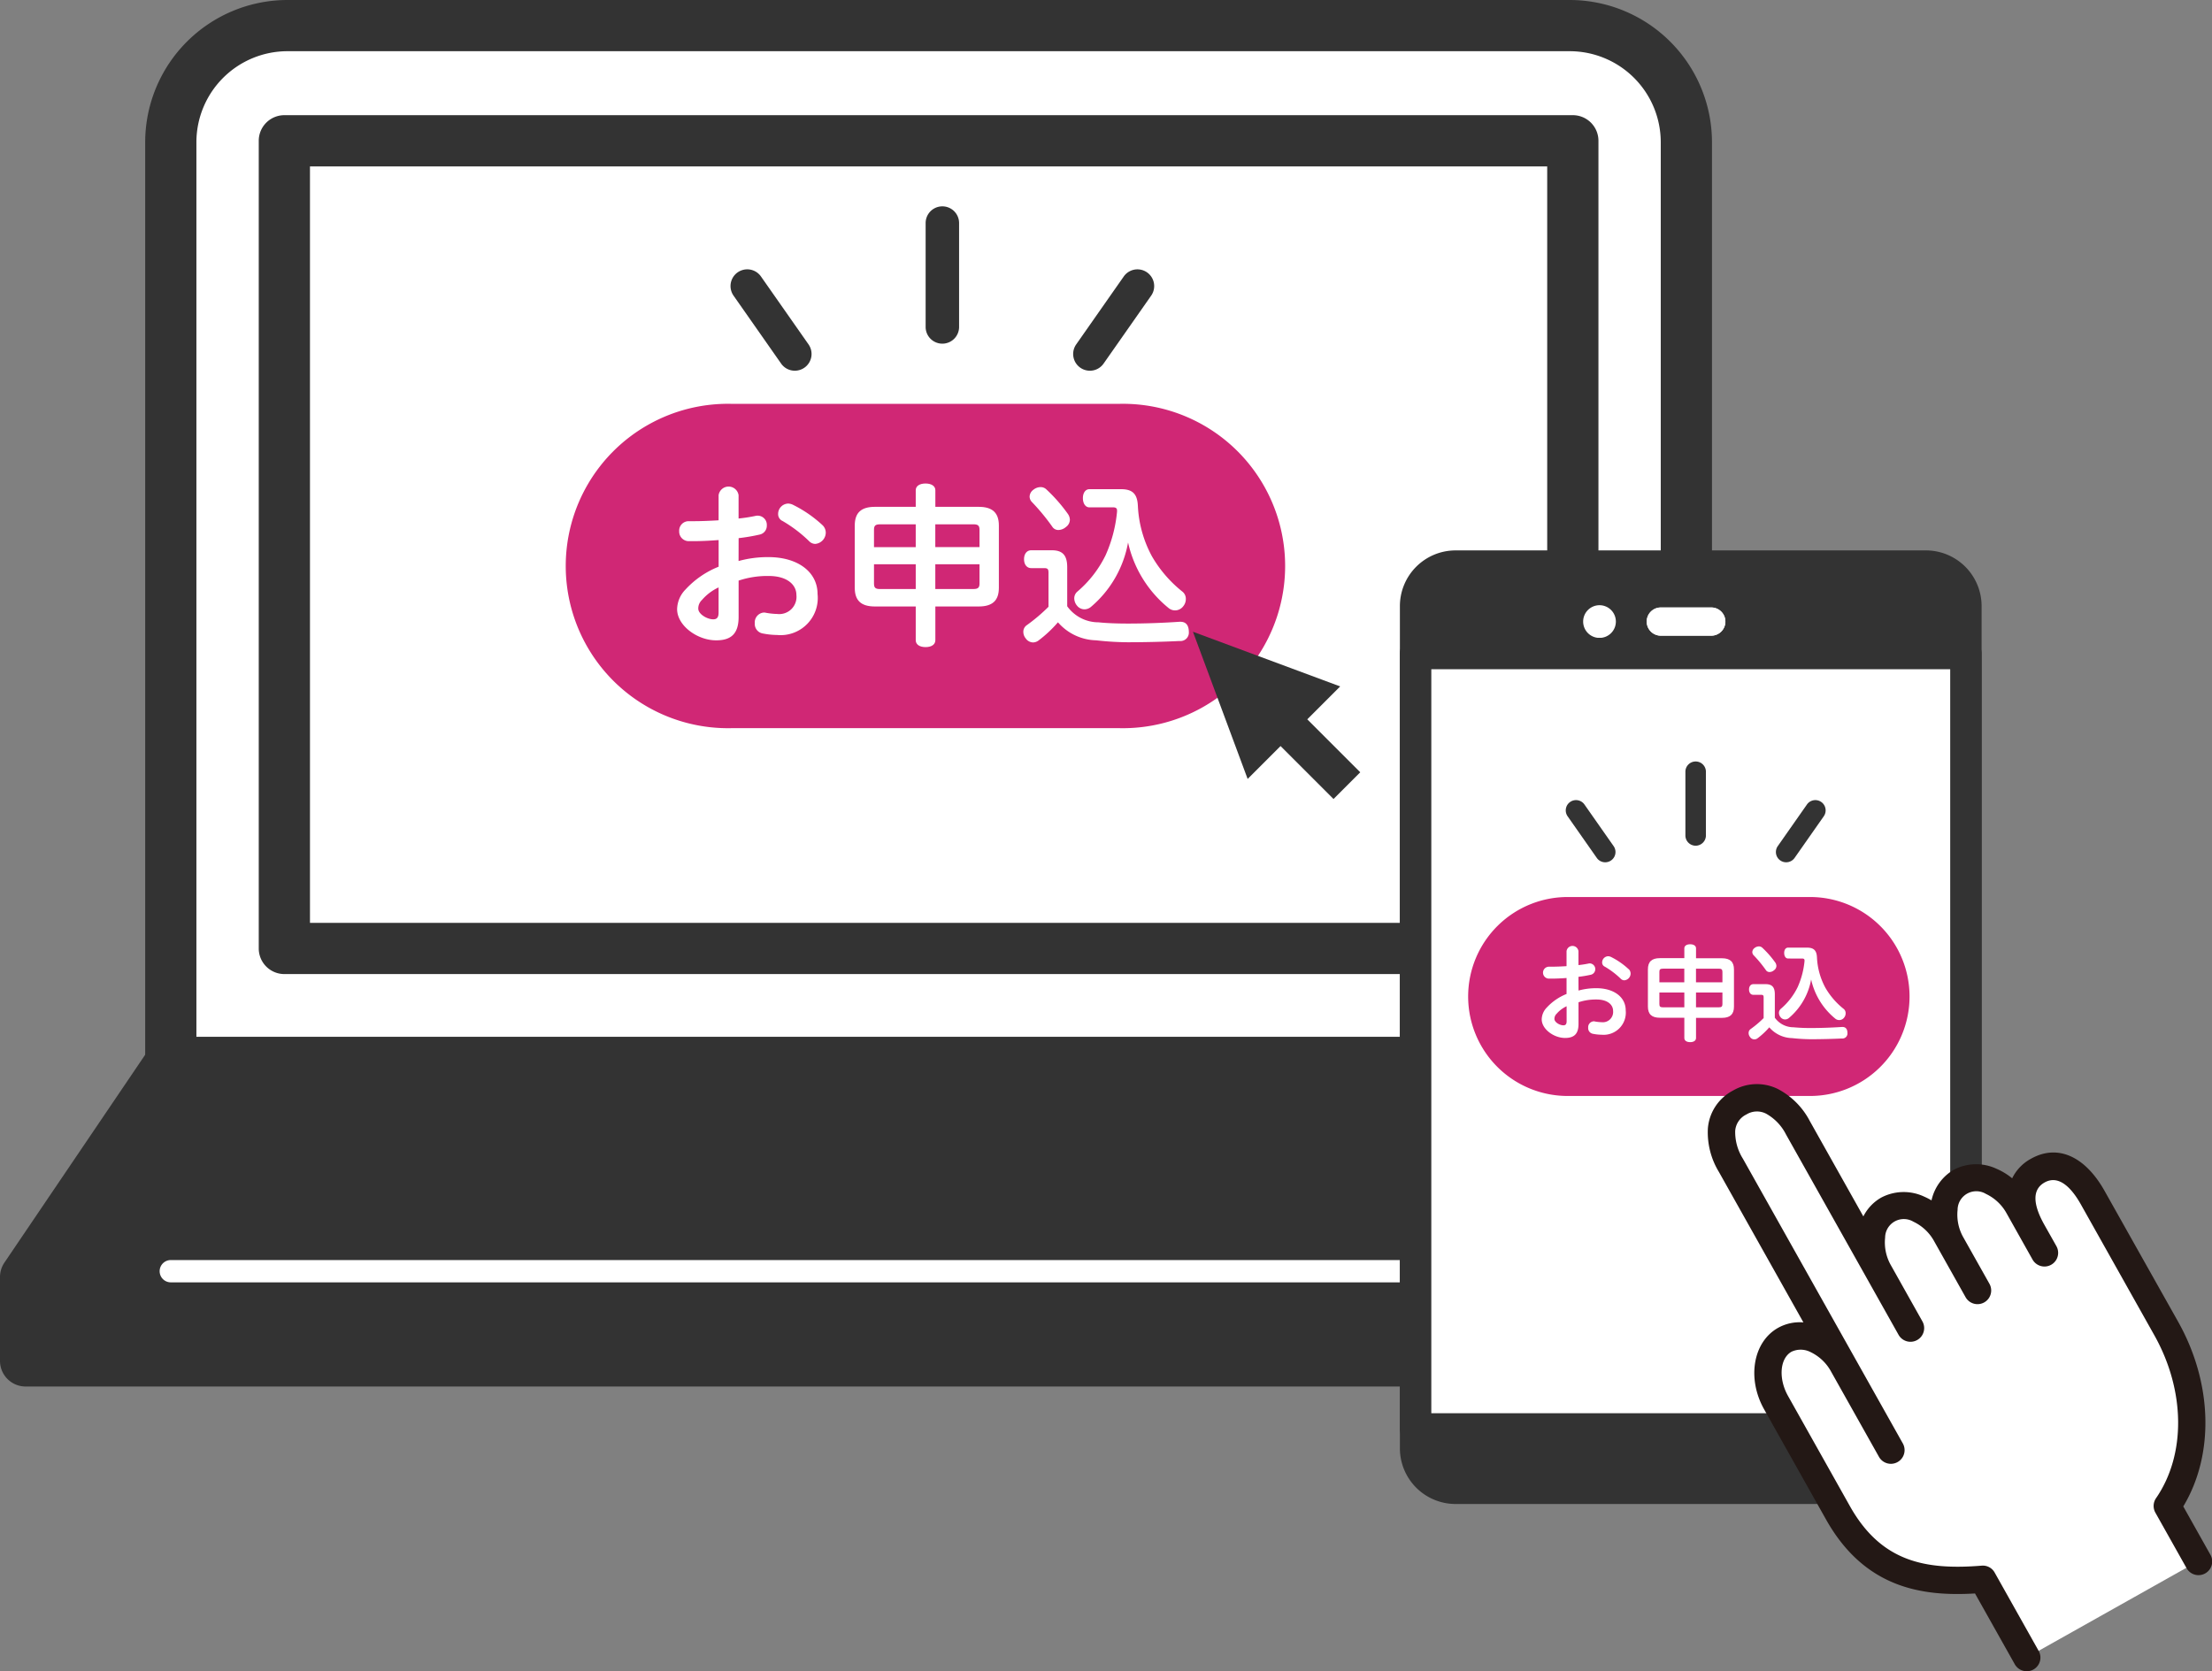
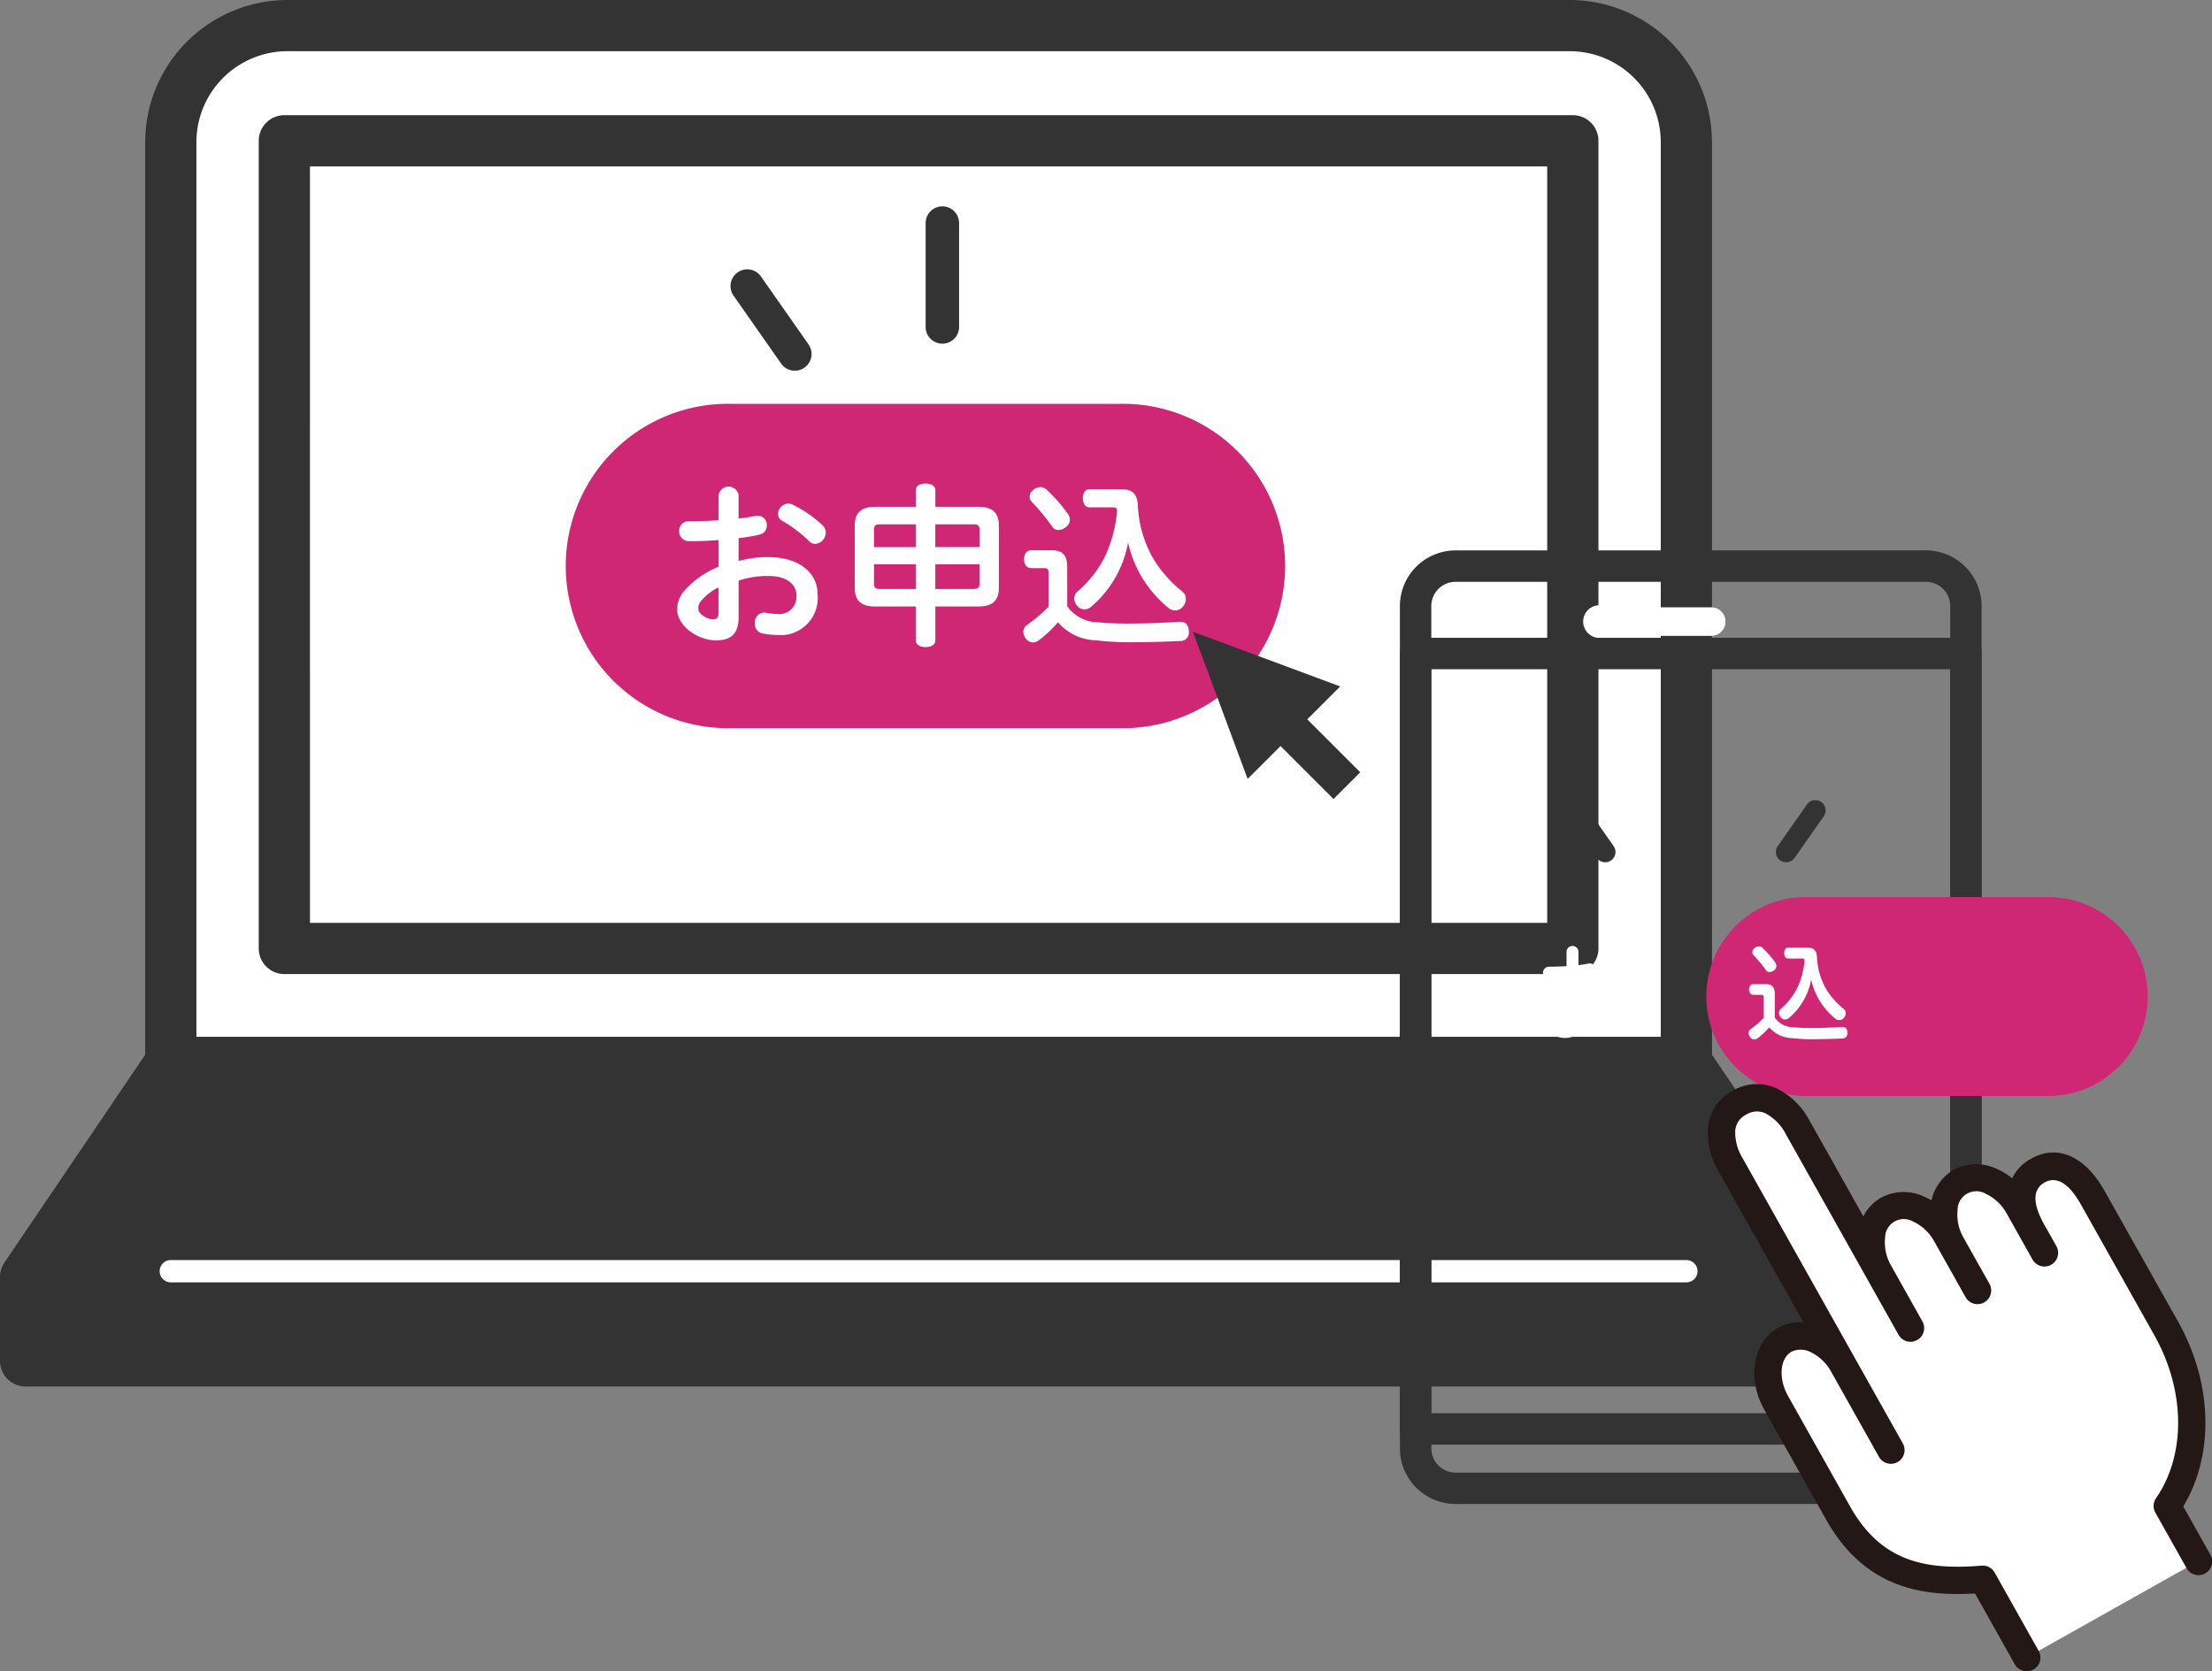
<svg xmlns="http://www.w3.org/2000/svg" width="197.058" height="148.916" viewBox="0 0 197.058 148.916">
  <rect x="0" y="0" width="197.058" height="148.916" fill="#808080" stroke="none" />
  <g id="グループ_421" data-name="グループ 421" transform="translate(-628 -5952)">
    <g id="グループ_355" data-name="グループ 355" transform="translate(628 5952)">
      <g id="グループ_344" data-name="グループ 344" transform="translate(12.934 0)">
        <path id="パス_1942" data-name="パス 1942" d="M1246.689,253.948V171.94a10.421,10.421,0,0,0-10.389-10.391H1122.063a10.422,10.422,0,0,0-10.391,10.391v82.009Z" transform="translate(-1109.391 -159.268)" fill="#fff" />
        <path id="パス_1943" data-name="パス 1943" d="M1247.823,257.362H1112.807a2.282,2.282,0,0,1-2.283-2.281V173.072a12.685,12.685,0,0,1,12.669-12.671h114.239a12.685,12.685,0,0,1,12.671,12.671v82.009A2.281,2.281,0,0,1,1247.823,257.362ZM1115.087,252.8h130.453V173.072a8.116,8.116,0,0,0-8.108-8.108H1123.193a8.115,8.115,0,0,0-8.106,8.108Z" transform="translate(-1110.524 -160.401)" fill="#333" />
      </g>
      <g id="グループ_345" data-name="グループ 345" transform="translate(0 92.397)">
        <path id="パス_1944" data-name="パス 1944" d="M1118.1,208.057l-12.934,19.109v7.477h160.884v-7.477l-12.933-19.109Z" transform="translate(-1102.881 -205.774)" fill="#333" />
        <path id="パス_1945" data-name="パス 1945" d="M1267.181,238.058H1106.295a2.281,2.281,0,0,1-2.281-2.283V228.3a2.289,2.289,0,0,1,.391-1.279l12.936-19.108a2.281,2.281,0,0,1,1.889-1h135.017a2.287,2.287,0,0,1,1.889,1l12.934,19.108a2.291,2.291,0,0,1,.391,1.279v7.476A2.283,2.283,0,0,1,1267.181,238.058Zm-158.6-4.564H1264.9V229l-11.863-17.527H1120.44L1108.578,229Z" transform="translate(-1104.014 -206.908)" fill="#333" />
      </g>
      <g id="グループ_346" data-name="グループ 346" transform="translate(23.05 10.263)">
        <rect id="長方形_253" data-name="長方形 253" width="114.782" height="71.973" transform="translate(2.283 2.282)" fill="#fff" />
        <path id="パス_1946" data-name="パス 1946" d="M1232.681,242.1H1117.9a2.283,2.283,0,0,1-2.283-2.281V167.848a2.283,2.283,0,0,1,2.283-2.281h114.782a2.283,2.283,0,0,1,2.283,2.281v71.974A2.283,2.283,0,0,1,1232.681,242.1Zm-112.5-4.564H1230.4V170.131H1120.18Z" transform="translate(-1115.616 -165.567)" fill="#333" />
      </g>
      <path id="パス_1947" data-name="パス 1947" d="M1178.739,178.513h-34.593a14.453,14.453,0,1,0,0,28.9h34.593a14.453,14.453,0,1,0,0-28.9Z" transform="translate(-1078.999 -142.529)" fill="#d02775" />
      <path id="パス_1948" data-name="パス 1948" d="M1147.01,181.892a1.489,1.489,0,0,1-1.49-1.49v-9.256a1.49,1.49,0,1,1,2.98,0V180.4A1.491,1.491,0,0,1,1147.01,181.892Z" transform="translate(-1063.059 -151.269)" fill="#333" />
      <path id="パス_1949" data-name="パス 1949" d="M1142.5,181.513a1.486,1.486,0,0,1-1.222-.636l-4.238-6.052a1.49,1.49,0,0,1,2.442-1.709l4.238,6.052a1.49,1.49,0,0,1-1.22,2.344Z" transform="translate(-1071.691 -148.48)" fill="#333" />
-       <path id="パス_1950" data-name="パス 1950" d="M1153.623,181.514a1.489,1.489,0,0,1-1.218-2.344l4.236-6.052a1.49,1.49,0,0,1,2.442,1.709l-4.238,6.052A1.485,1.485,0,0,1,1153.623,181.514Z" transform="translate(-1056.531 -148.481)" fill="#333" />
      <path id="パス_1951" data-name="パス 1951" d="M1172.411,201.258l-4.719-4.719,2.931-2.931-13.117-4.873,4.874,13.117,2.931-2.931,4.719,4.719Z" transform="translate(-1051.232 -132.443)" fill="#333" />
      <path id="パス_1952" data-name="パス 1952" d="M1247.183,218.9H1112.166a.993.993,0,1,1,0-1.987h135.017a.993.993,0,1,1,0,1.987Z" transform="translate(-1096.95 -104.634)" fill="#fff" />
      <g id="グループ_347" data-name="グループ 347" transform="translate(124.711 49.045)">
-         <rect id="長方形_254" data-name="長方形 254" width="49.023" height="82.171" rx="1.791" transform="translate(1.4 1.4)" fill="#333" />
        <path id="パス_1953" data-name="パス 1953" d="M1213.651,270.058h-41.906a4.964,4.964,0,0,1-4.959-4.959V190.046a4.964,4.964,0,0,1,4.959-4.959h41.906a4.964,4.964,0,0,1,4.957,4.959V265.1A4.964,4.964,0,0,1,1213.651,270.058Zm-41.906-82.171a2.162,2.162,0,0,0-2.16,2.16V265.1a2.162,2.162,0,0,0,2.16,2.16h41.906a2.163,2.163,0,0,0,2.16-2.16V190.046a2.163,2.163,0,0,0-2.16-2.16Z" transform="translate(-1166.786 -185.087)" fill="#333" />
      </g>
      <path id="パス_1954" data-name="パス 1954" d="M1176.461,187.545a1.457,1.457,0,1,0,1.456,1.458A1.458,1.458,0,0,0,1176.461,187.545Z" transform="translate(-1033.966 -133.617)" fill="#fff" />
      <g id="グループ_350" data-name="グループ 350" transform="translate(146.734 54.131)">
        <g id="グループ_348" data-name="グループ 348">
          <path id="パス_1955" data-name="パス 1955" d="M1183.553,190.158h-4.426a1.256,1.256,0,1,1,0-2.511h4.426a1.256,1.256,0,1,1,0,2.511Z" transform="translate(-1177.871 -187.647)" fill="#fff" />
        </g>
        <g id="グループ_349" data-name="グループ 349">
          <path id="パス_1956" data-name="パス 1956" d="M1183.553,190.158h-4.426a1.256,1.256,0,1,1,0-2.511h4.426a1.256,1.256,0,1,1,0,2.511Z" transform="translate(-1177.871 -187.647)" fill="#fff" />
        </g>
      </g>
      <g id="グループ_351" data-name="グループ 351" transform="translate(124.711 56.835)">
-         <rect id="長方形_255" data-name="長方形 255" width="49.023" height="69.09" transform="translate(1.4 1.399)" fill="#fff" />
        <path id="パス_1957" data-name="パス 1957" d="M1217.209,260.9h-49.025a1.4,1.4,0,0,1-1.4-1.4V190.407a1.4,1.4,0,0,1,1.4-1.4h49.025a1.4,1.4,0,0,1,1.4,1.4V259.5A1.4,1.4,0,0,1,1217.209,260.9Zm-47.624-2.8h46.226V191.805h-46.226Z" transform="translate(-1166.786 -189.008)" fill="#333" />
      </g>
-       <path id="パス_1958" data-name="パス 1958" d="M1200.122,200.634h-21.217a8.864,8.864,0,1,0,0,17.724h21.217a8.864,8.864,0,1,0,0-17.724Z" transform="translate(-1039.061 -120.702)" fill="#d02775" />
+       <path id="パス_1958" data-name="パス 1958" d="M1200.122,200.634a8.864,8.864,0,1,0,0,17.724h21.217a8.864,8.864,0,1,0,0-17.724Z" transform="translate(-1039.061 -120.702)" fill="#d02775" />
      <g id="グループ_352" data-name="グループ 352" transform="translate(152.128 96.598)">
        <path id="パス_1959" data-name="パス 1959" d="M1208.4,259.518l-3.92-6.979c-5.352.435-9.834-.473-12.9-5.924l-.666-1.186-4.848-8.632c-1.212-2.158-.86-4.677.781-5.6s3.975.089,5.187,2.247l4.26,7.585-3.636-6.475-10.615-18.9c-1.21-2.158-1.277-4.442.781-5.6,1.983-1.115,3.975.089,5.187,2.247l10.027,17.853-2.789-4.967c-1.212-2.158-.86-4.677.781-5.6s3.975.089,5.187,2.247l2.79,4.967-2.3-4.093c-1.212-2.158-.86-4.677.781-5.6s3.976.089,5.188,2.247l2.3,4.093-1.067-1.9c-1.212-2.158-1.492-4.323.483-5.432,1.947-1.093,3.677.258,4.889,2.416l.359.642,6.185,11.012c3.04,5.414,3.026,11.567.1,15.814l2.766,4.925" transform="translate(-1179.981 -208.418)" fill="#fff" />
        <path id="パス_1960" data-name="パス 1960" d="M1209.008,261.34a1.218,1.218,0,0,1-1.063-.622l-3.542-6.306c-4.695.278-9.828-.461-13.275-6.6L1185.614,238c-1.544-2.75-.984-6.006,1.248-7.258a3.96,3.96,0,0,1,2.255-.483l-7.524-13.4a6.792,6.792,0,0,1-.988-3.88,4.178,4.178,0,0,1,2.235-3.377,4.227,4.227,0,0,1,4.006-.139,6.726,6.726,0,0,1,2.839,2.851l4.772,8.5a3.992,3.992,0,0,1,1.587-1.675,4.293,4.293,0,0,1,3.834-.087,5.92,5.92,0,0,1,.65.334,4.2,4.2,0,0,1,1.975-2.724,4.287,4.287,0,0,1,3.834-.085,5.813,5.813,0,0,1,1.377.842,3.937,3.937,0,0,1,1.687-1.75c2.35-1.315,4.8-.238,6.55,2.881L1222.5,230.2c3.077,5.481,3.232,11.847.457,16.456l2.406,4.285a1.219,1.219,0,1,1-2.126,1.192l-2.766-4.923a1.223,1.223,0,0,1,.06-1.289c2.678-3.886,2.619-9.588-.157-14.527l-6.544-11.656c-.733-1.3-1.883-2.7-3.23-1.947-1.067.6-1.083,1.852-.046,3.721l1.1,1.951a1.219,1.219,0,0,1-2.126,1.194l-1.067-1.9-.03-.054-1.2-2.138a4.1,4.1,0,0,0-1.854-1.756,1.667,1.667,0,0,0-2.525,1.417,4.106,4.106,0,0,0,.537,2.5l2.3,4.091a1.219,1.219,0,1,1-2.126,1.194l-2.789-4.967a4.1,4.1,0,0,0-1.854-1.756,1.667,1.667,0,0,0-2.525,1.417,4.112,4.112,0,0,0,.523,2.475l2.8,4.989a1.219,1.219,0,0,1-2.126,1.194l-2.789-4.967-.016-.03-7.222-12.856a4.379,4.379,0,0,0-1.768-1.848,1.787,1.787,0,0,0-1.758.068,1.767,1.767,0,0,0-1,1.47,4.469,4.469,0,0,0,.685,2.468l14.249,25.375a1.219,1.219,0,0,1-2.126,1.194l-4.26-7.585a4.091,4.091,0,0,0-1.854-1.758,1.919,1.919,0,0,0-1.673-.024c-1.043.584-1.186,2.39-.316,3.94l5.513,9.818c2.791,4.971,6.721,5.712,11.736,5.307a1.2,1.2,0,0,1,1.162.616l3.92,6.979a1.218,1.218,0,0,1-.467,1.659A1.2,1.2,0,0,1,1209.008,261.34Z" transform="translate(-1180.586 -209.022)" fill="#231815" />
      </g>
      <path id="パス_1961" data-name="パス 1961" d="M1180.5,202.058a.914.914,0,0,1-.914-.914v-5.676a.914.914,0,0,1,1.828,0v5.676A.914.914,0,0,1,1180.5,202.058Z" transform="translate(-1029.441 -126.701)" fill="#333" />
      <path id="パス_1962" data-name="パス 1962" d="M1177.736,201.826a.909.909,0,0,1-.749-.389l-2.6-3.711a.914.914,0,0,1,1.5-1.049l2.6,3.711a.914.914,0,0,1-.747,1.438Z" transform="translate(-1034.735 -124.991)" fill="#333" />
      <path id="パス_1963" data-name="パス 1963" d="M1184.558,201.826a.914.914,0,0,1-.747-1.438l2.6-3.711a.914.914,0,0,1,1.5,1.049l-2.6,3.711A.913.913,0,0,1,1184.558,201.826Z" transform="translate(-1025.438 -124.991)" fill="#333" />
      <g id="グループ_353" data-name="グループ 353" transform="translate(60.317 43.08)">
        <path id="パス_1964" data-name="パス 1964" d="M1139.853,188.869a9.854,9.854,0,0,1,2.654-.348c2.682,0,4.383,1.365,4.383,3.286a3.31,3.31,0,0,1-3.59,3.654,7.009,7.009,0,0,1-1.319-.141.859.859,0,0,1-.683-.906.88.88,0,0,1,.8-.954.5.5,0,0,1,.159.016,6.334,6.334,0,0,0,1.031.111,1.537,1.537,0,0,0,1.717-1.7c0-.858-.763-1.685-2.478-1.685a8.115,8.115,0,0,0-2.67.413v3.24c0,1.526-.7,2.082-2,2.082-1.685,0-3.479-1.319-3.479-2.781a2.584,2.584,0,0,1,.745-1.746,8.081,8.081,0,0,1,2.954-2.034V187c-.809.064-1.6.1-2.271.1h-.4a.854.854,0,0,1-.843-.89.843.843,0,0,1,.872-.89h.4c.667,0,1.446-.032,2.239-.079v-2.239a.9.9,0,0,1,1.78,0v2.08a14.2,14.2,0,0,0,1.524-.236.7.7,0,0,1,.191-.018.817.817,0,0,1,.8.874.8.8,0,0,1-.638.811,16.839,16.839,0,0,1-1.873.318Zm-1.78,2.352a4.408,4.408,0,0,0-1.476,1.113,1.039,1.039,0,0,0-.334.777c0,.493.795.954,1.335.954.316,0,.475-.159.475-.6Zm9.262-5.543a.922.922,0,0,1,.286.666,1.02,1.02,0,0,1-.938,1,.766.766,0,0,1-.54-.238,12.077,12.077,0,0,0-2.366-1.8.672.672,0,0,1-.4-.634.925.925,0,0,1,.888-.922,1.038,1.038,0,0,1,.415.1A11.049,11.049,0,0,1,1147.335,185.678Z" transform="translate(-1134.374 -181.959)" fill="#fff" />
        <path id="パス_1965" data-name="パス 1965" d="M1147.774,182.689c0-.381.35-.6.874-.6s.874.223.874.6v1.478h3.858c1.24,0,1.8.54,1.8,1.667v5.545c0,1.128-.556,1.667-1.8,1.667h-3.858v3c0,.4-.352.62-.874.62s-.874-.223-.874-.62v-3h-3.638c-1.24,0-1.794-.538-1.794-1.667v-5.545c0-1.126.554-1.667,1.794-1.667h3.638Zm-3.177,3.036c-.429,0-.541.125-.541.491v1.542h3.717v-2.032Zm-.541,3.558V191c0,.366.111.493.541.493h3.177v-2.207Zm9.4-1.526v-1.542c0-.366-.125-.491-.539-.491h-3.4v2.032Zm-.539,3.733c.413,0,.539-.127.539-.493v-1.715h-3.938v2.207Z" transform="translate(-1126.512 -182.085)" fill="#fff" />
        <path id="パス_1966" data-name="パス 1966" d="M1152.142,189.87c0-.318-.08-.4-.4-.4H1150.6c-.382,0-.636-.318-.636-.795s.254-.795.636-.795h1.842c.969,0,1.367.461,1.367,1.51v3.479a3.426,3.426,0,0,0,2.779,1.43c.761.079,1.683.111,2.638.111,1.6,0,3.191-.064,4.573-.159h.1c.493,0,.729.318.745.858v.032a.75.75,0,0,1-.825.824c-1.319.066-3.034.111-4.623.111a26.306,26.306,0,0,1-2.811-.173,4.639,4.639,0,0,1-3.4-1.605,11.153,11.153,0,0,1-1.749,1.635.83.83,0,0,1-.475.159.82.82,0,0,1-.652-.364.919.919,0,0,1-.208-.588.7.7,0,0,1,.288-.572,15.45,15.45,0,0,0,1.953-1.653Zm1.73-5.225a.96.96,0,0,1,.175.522.813.813,0,0,1-.348.636,1.058,1.058,0,0,1-.667.27.63.63,0,0,1-.556-.3,19.044,19.044,0,0,0-1.794-2.175.713.713,0,0,1-.222-.509.784.784,0,0,1,.334-.6,1.046,1.046,0,0,1,.634-.238.736.736,0,0,1,.527.207A14.26,14.26,0,0,1,1153.872,184.645Zm1.923-.588c-.364,0-.588-.35-.588-.826,0-.461.225-.795.588-.795h2.8c1.017,0,1.462.4,1.51,1.494a10.459,10.459,0,0,0,1.256,4.494,11.148,11.148,0,0,0,2.716,3.145.813.813,0,0,1,.3.668.992.992,0,0,1-.207.6.922.922,0,0,1-.763.4.9.9,0,0,1-.522-.175,10.427,10.427,0,0,1-3.654-5.877,9.766,9.766,0,0,1-3.3,5.734.906.906,0,0,1-.588.223.857.857,0,0,1-.652-.318,1.036,1.036,0,0,1-.254-.668.786.786,0,0,1,.284-.6,10.009,10.009,0,0,0,2.511-3.242,12.313,12.313,0,0,0,1.017-3.874v-.1c0-.223-.129-.286-.365-.286Z" transform="translate(-1119.053 -181.927)" fill="#fff" />
      </g>
      <g id="グループ_354" data-name="グループ 354" transform="translate(137.349 84.14)">
        <path id="パス_1967" data-name="パス 1967" d="M1176.421,206.8a5.907,5.907,0,0,1,1.585-.209c1.6,0,2.619.817,2.619,1.965a1.977,1.977,0,0,1-2.144,2.181,4.131,4.131,0,0,1-.787-.085.512.512,0,0,1-.411-.54.526.526,0,0,1,.477-.57.288.288,0,0,1,.1.01,3.805,3.805,0,0,0,.616.068.919.919,0,0,0,1.025-1.015c0-.515-.457-1.007-1.48-1.007a4.883,4.883,0,0,0-1.6.246v1.937c0,.91-.417,1.244-1.2,1.244-1,0-2.078-.789-2.078-1.661a1.554,1.554,0,0,1,.447-1.045,4.83,4.83,0,0,1,1.766-1.214v-1.423c-.485.038-.96.056-1.359.056h-.237a.532.532,0,0,1,.02-1.063h.236c.4,0,.862-.018,1.339-.048v-1.337a.535.535,0,0,1,1.061,0v1.242a8.666,8.666,0,0,0,.912-.141.443.443,0,0,1,.115-.01.513.513,0,0,1,.093,1.007,10.323,10.323,0,0,1-1.12.189Zm-1.061,1.4a2.632,2.632,0,0,0-.884.664.628.628,0,0,0-.2.465c0,.294.475.57.8.57.191,0,.286-.1.286-.362Zm5.531-3.312a.556.556,0,0,1,.171.4.609.609,0,0,1-.56.6.451.451,0,0,1-.322-.143,7.334,7.334,0,0,0-1.415-1.073.4.4,0,0,1-.239-.379.555.555,0,0,1,.532-.55.623.623,0,0,1,.246.058A6.629,6.629,0,0,1,1180.891,204.9Z" transform="translate(-1173.147 -202.676)" fill="#fff" />
-         <path id="パス_1968" data-name="パス 1968" d="M1181.151,203.114c0-.228.21-.362.522-.362s.52.133.52.362V204h2.309c.739,0,1.071.324,1.071,1v3.31c0,.675-.332,1-1.071,1h-2.309v1.794c0,.236-.206.37-.52.37s-.522-.133-.522-.37V209.3h-2.174c-.739,0-1.071-.322-1.071-1v-3.31c0-.673.332-1,1.071-1h2.174Zm-1.9,1.812c-.256,0-.322.076-.322.294v.922h2.219v-1.216Zm-.322,2.126v1.025c0,.219.066.294.322.294h1.9v-1.319Zm5.616-.91v-.922c0-.219-.075-.294-.322-.294h-2.033v1.216Zm-.322,2.229c.246,0,.322-.075.322-.294v-1.025h-2.354v1.319Z" transform="translate(-1168.45 -202.752)" fill="#fff" />
        <path id="パス_1969" data-name="パス 1969" d="M1183.76,207.4c0-.191-.048-.238-.236-.238h-.683c-.229,0-.382-.189-.382-.475s.153-.475.382-.475h1.1c.578,0,.816.276.816.9V209.2a2.042,2.042,0,0,0,1.661.854,15.711,15.711,0,0,0,1.573.066c.958,0,1.907-.038,2.734-.093h.056c.294,0,.437.189.445.513v.018a.449.449,0,0,1-.493.495c-.787.038-1.812.066-2.76.066a16.237,16.237,0,0,1-1.681-.1,2.765,2.765,0,0,1-2.03-.96,6.687,6.687,0,0,1-1.045.977.461.461,0,0,1-.673-.123.545.545,0,0,1-.121-.352.415.415,0,0,1,.171-.342,9.142,9.142,0,0,0,1.166-.985Zm1.033-3.123a.579.579,0,0,1,.105.314.482.482,0,0,1-.211.379.614.614,0,0,1-.4.161.374.374,0,0,1-.332-.181,11.2,11.2,0,0,0-1.073-1.3.422.422,0,0,1-.131-.3.47.47,0,0,1,.2-.36.638.638,0,0,1,.381-.143.439.439,0,0,1,.314.123A8.68,8.68,0,0,1,1184.793,204.28Zm1.148-.35c-.217,0-.35-.209-.35-.495s.133-.475.35-.475h1.671c.608,0,.874.238.9.892a6.281,6.281,0,0,0,.751,2.686,6.7,6.7,0,0,0,1.623,1.879.478.478,0,0,1,.179.4.593.593,0,0,1-.123.362.546.546,0,0,1-.769.133,6.242,6.242,0,0,1-2.181-3.513,5.834,5.834,0,0,1-1.975,3.427.533.533,0,0,1-.35.133.513.513,0,0,1-.39-.191.627.627,0,0,1-.153-.4.478.478,0,0,1,.171-.36,5.98,5.98,0,0,0,1.5-1.937,7.378,7.378,0,0,0,.608-2.315V204.1c0-.133-.076-.171-.219-.171Z" transform="translate(-1163.994 -202.657)" fill="#fff" />
      </g>
    </g>
  </g>
</svg>